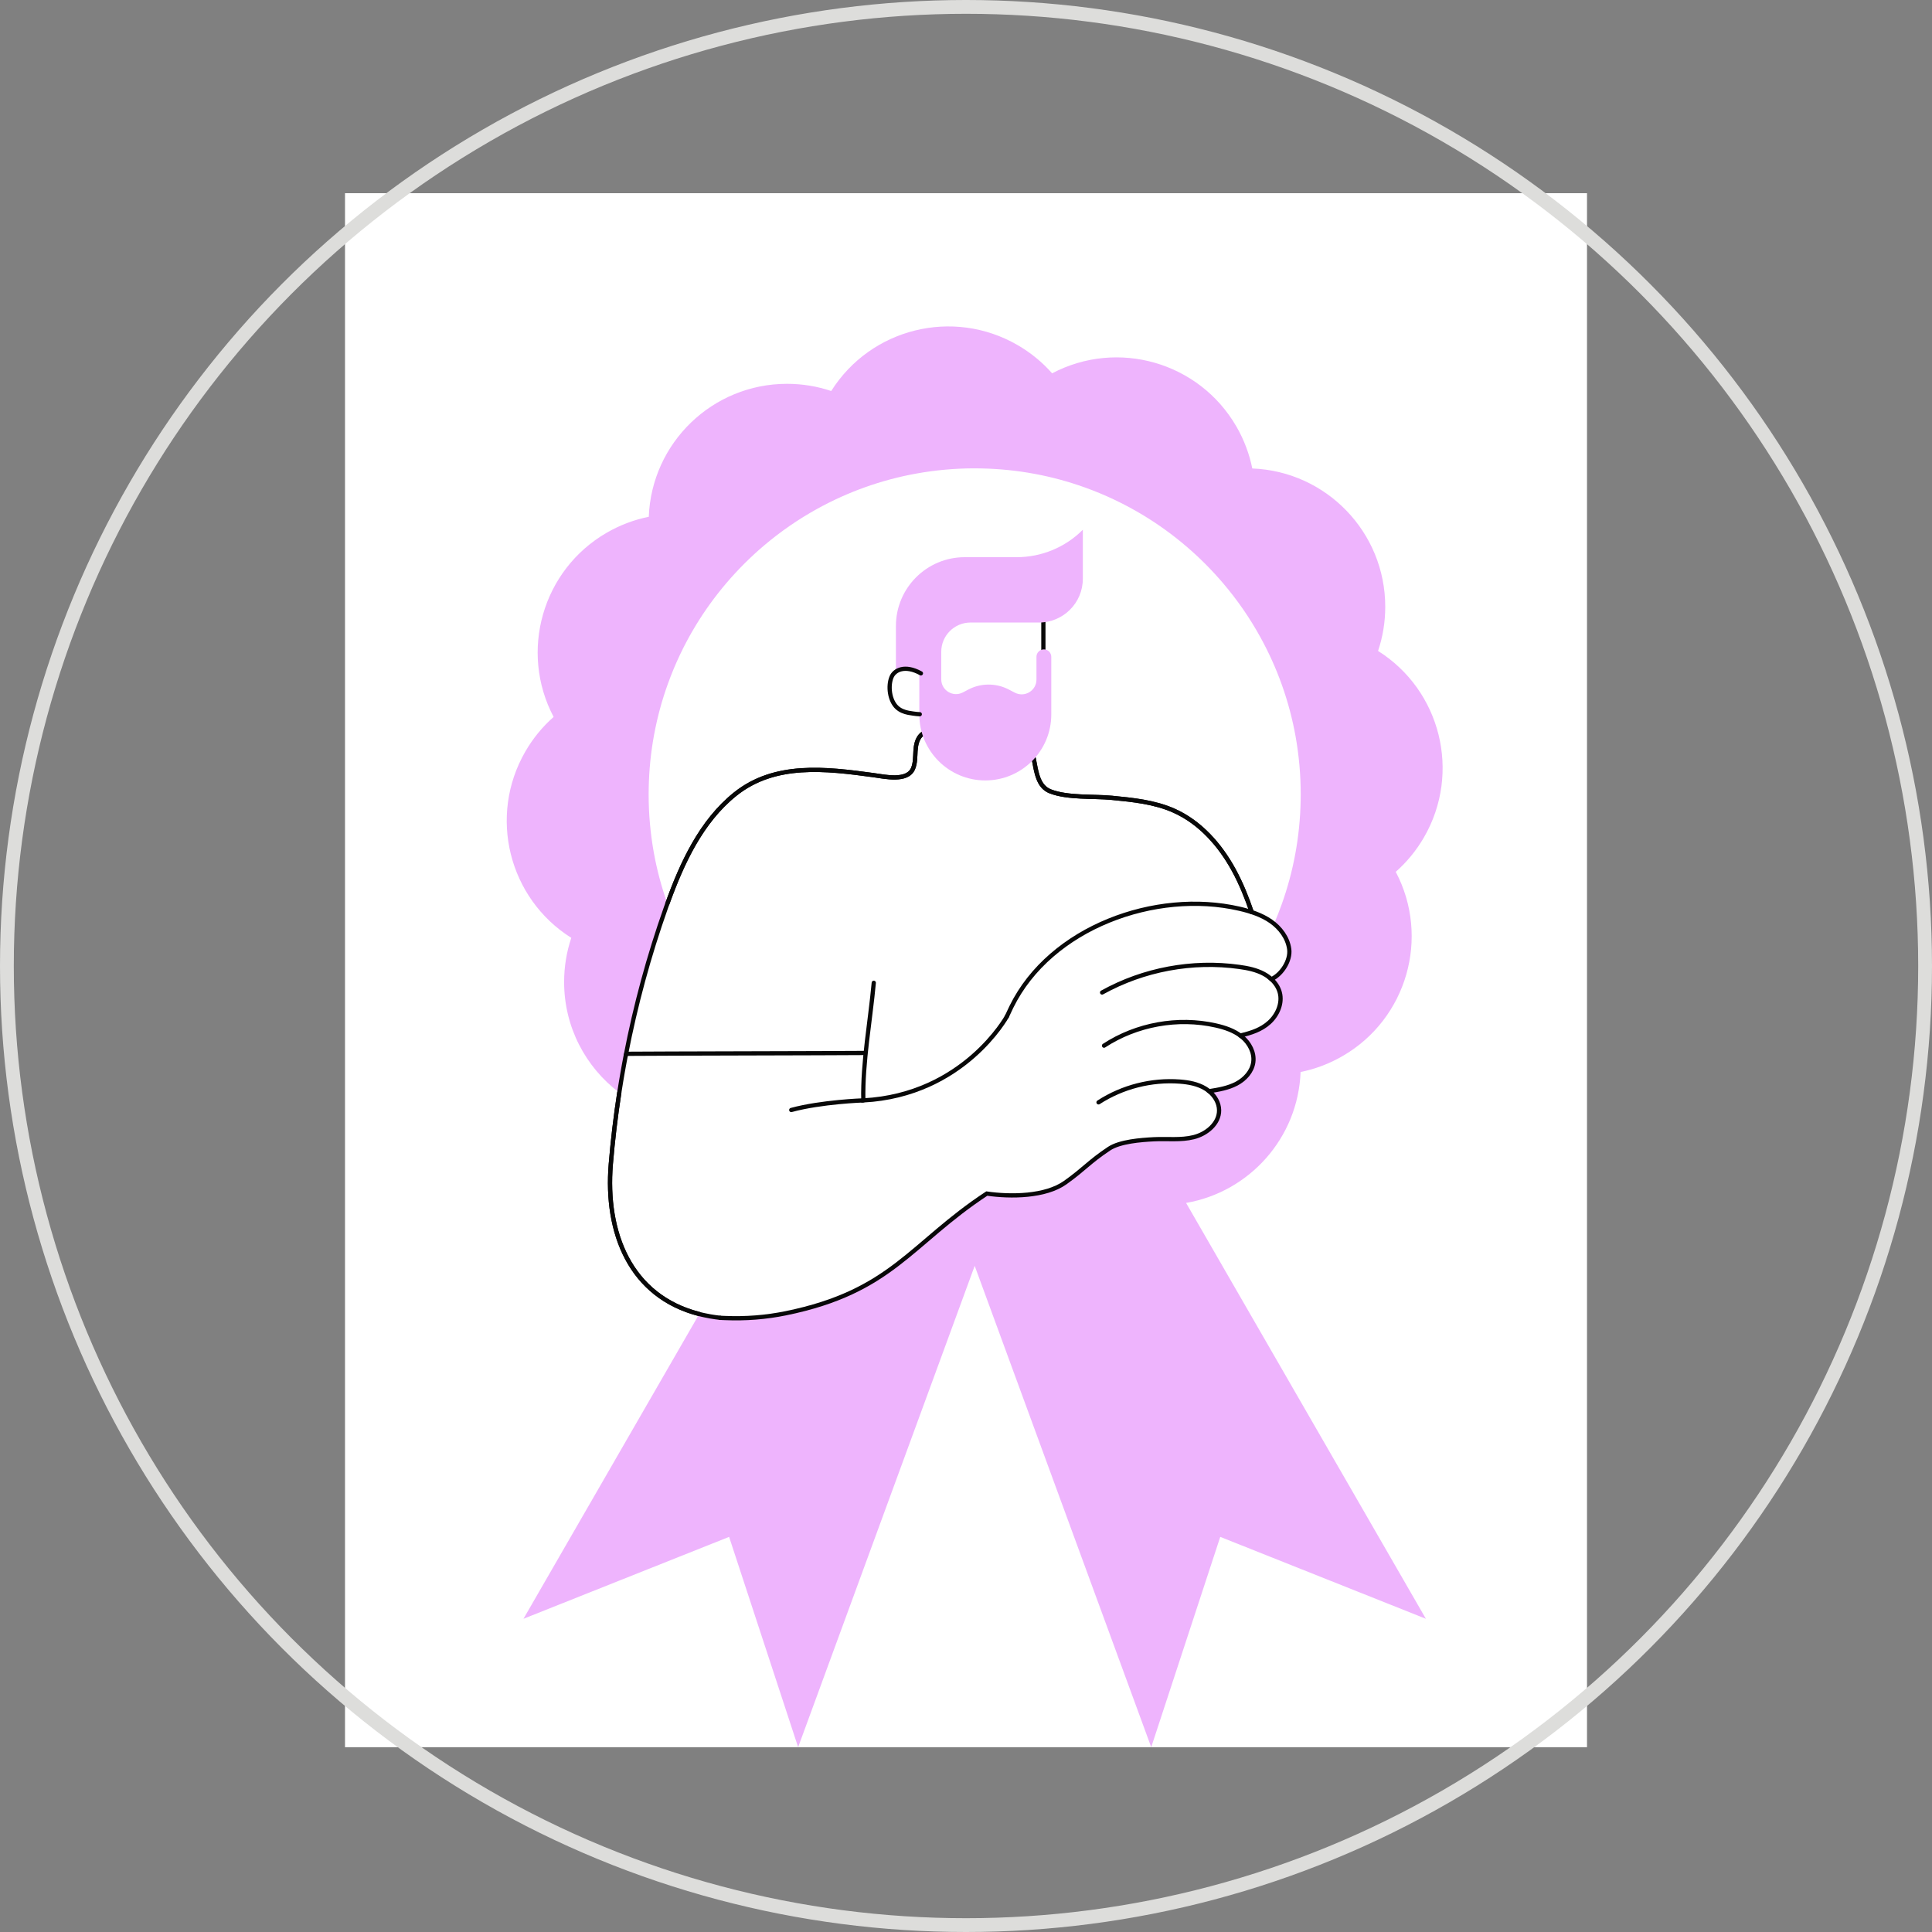
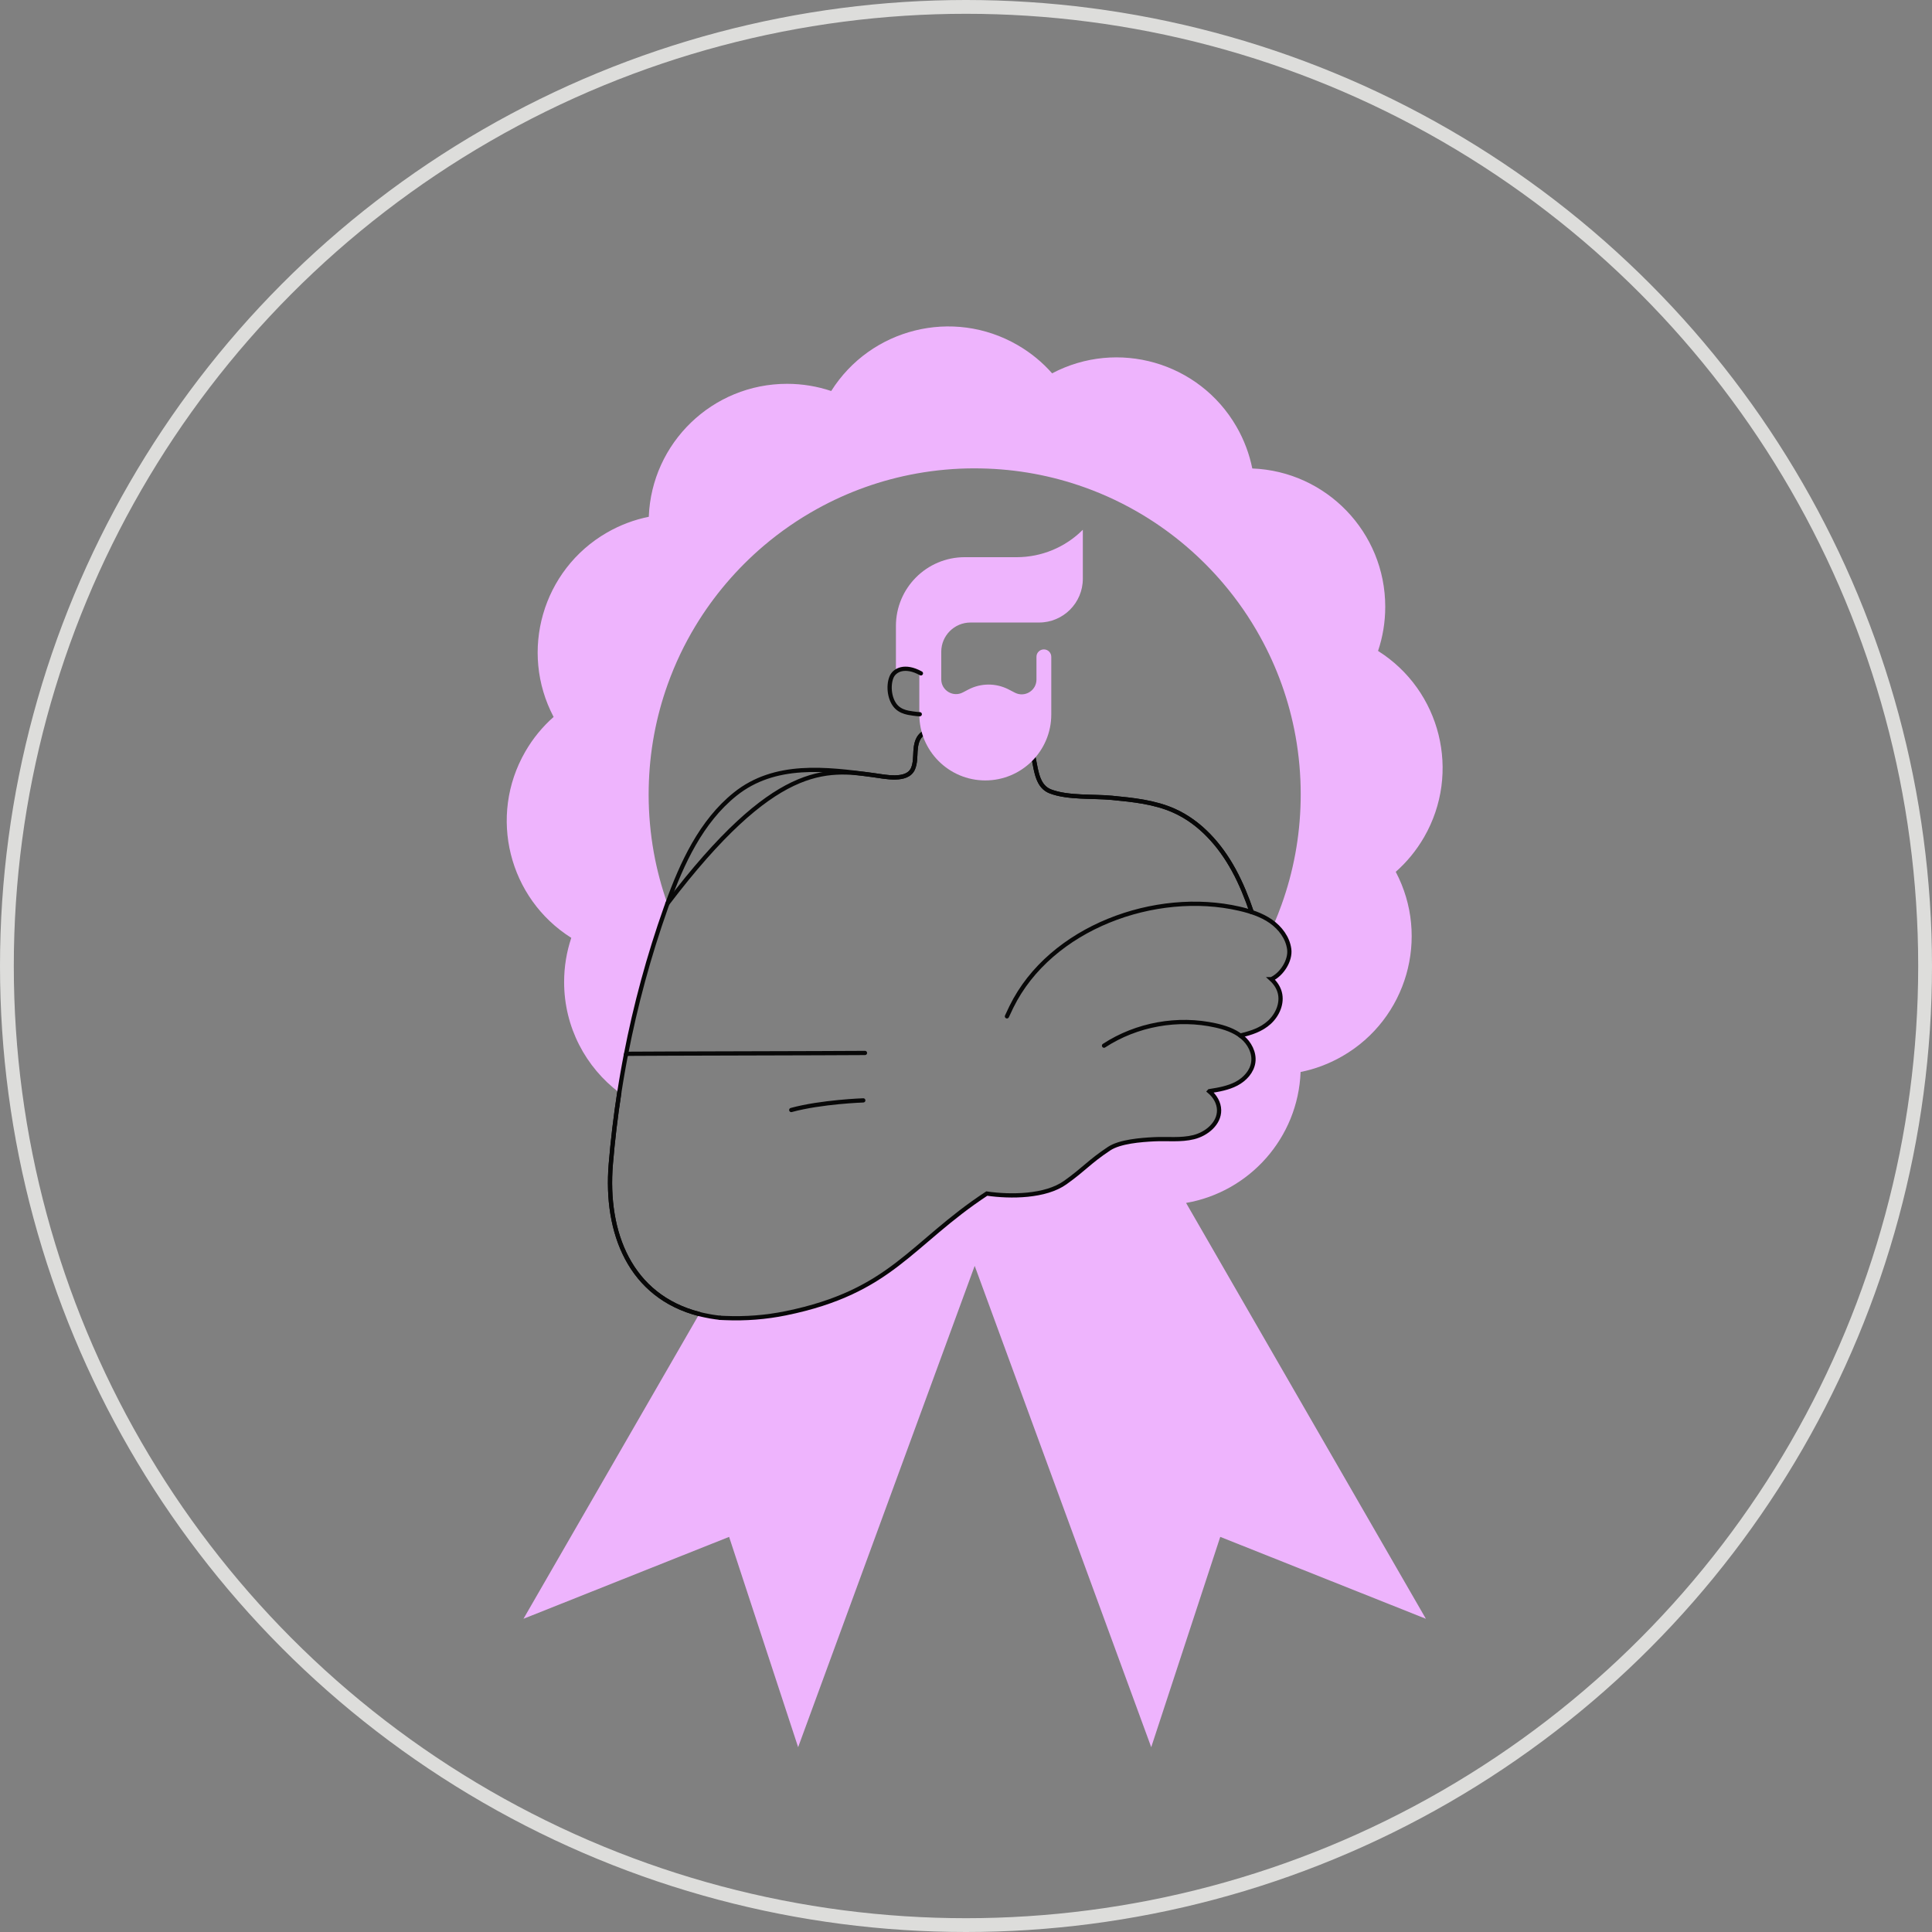
<svg xmlns="http://www.w3.org/2000/svg" width="140" height="140" viewBox="0 0 140 140" fill="none">
  <rect x="0" y="0" width="140" height="140" fill="#808080" stroke="none" />
  <g clip-path="url(#clip0_1281_32927)">
-     <rect width="90" height="112.608" transform="translate(25 14)" fill="white" />
    <path d="M94.246 77.681C95.286 77.472 96.311 77.091 97.281 76.531C101.962 73.828 103.641 67.917 101.141 63.176C101.936 62.475 102.634 61.634 103.193 60.666C105.896 55.983 104.396 50.025 99.859 47.169C100.198 46.163 100.38 45.087 100.38 43.967C100.38 38.56 96.101 34.153 90.746 33.947C90.536 32.908 90.157 31.882 89.597 30.912C86.891 26.229 80.983 24.552 76.241 27.053C75.54 26.257 74.699 25.56 73.729 25C69.046 22.295 63.09 23.799 60.233 28.334C59.228 27.997 58.151 27.813 57.032 27.813C51.625 27.813 47.218 32.092 47.013 37.449C45.972 37.657 44.947 38.038 43.977 38.596C39.294 41.3 37.617 47.209 40.117 51.952C39.322 52.653 38.624 53.494 38.065 54.464C35.362 59.147 36.862 65.105 41.398 67.96C41.06 68.965 40.878 70.041 40.878 71.161C40.878 74.437 42.448 77.346 44.877 79.175C44.9 79.022 44.924 78.867 44.95 78.713C44.97 78.578 44.993 78.443 45.016 78.308C45.042 78.146 45.07 77.983 45.099 77.819C45.137 77.593 45.179 77.368 45.22 77.142C45.262 76.918 45.305 76.692 45.348 76.467C46.047 72.837 47.02 69.257 48.255 65.772C48.291 65.674 48.324 65.576 48.361 65.478C47.938 64.282 47.605 63.046 47.376 61.772C47.132 60.406 47.003 59.001 47.003 57.565C47.003 57.413 47.005 57.263 47.008 57.112C47.057 54.474 47.539 51.941 48.387 49.581C48.917 48.101 49.592 46.687 50.394 45.36C51.728 43.157 53.409 41.19 55.363 39.532C56.55 38.526 57.838 37.636 59.208 36.878C61.42 35.654 63.849 34.774 66.421 34.312C67.788 34.067 69.194 33.938 70.628 33.938C70.78 33.938 70.931 33.94 71.081 33.944C73.72 33.992 76.252 34.475 78.612 35.322C80.093 35.853 81.507 36.53 82.835 37.331C85.036 38.663 87.005 40.344 88.659 42.297C89.667 43.485 90.559 44.773 91.315 46.144C92.54 48.355 93.419 50.784 93.882 53.357C94.126 54.723 94.255 56.129 94.255 57.565C94.255 57.715 94.254 57.865 94.25 58.016C94.201 60.655 93.718 63.188 92.871 65.547C92.704 66.018 92.52 66.483 92.322 66.94C92.891 67.406 93.327 68.052 93.422 68.78C93.531 69.599 92.883 70.609 92.13 70.952V70.955C92.415 71.219 92.638 71.546 92.737 71.922C92.943 72.698 92.575 73.542 91.981 74.084C91.389 74.624 90.661 74.851 89.88 75.04C89.9 75.054 89.922 75.071 89.942 75.086C89.963 75.103 89.985 75.121 90.006 75.138C90.545 75.585 90.915 76.283 90.82 76.975C90.726 77.651 90.209 78.209 89.606 78.526C89.001 78.845 88.315 78.962 87.642 79.069L87.631 79.082C88.041 79.425 88.332 79.915 88.341 80.446C88.355 81.411 87.441 82.169 86.503 82.403C85.566 82.638 84.581 82.506 83.615 82.557C82.683 82.605 81.147 82.718 80.364 83.24C78.903 84.216 78.621 84.674 77.191 85.695C75.761 86.715 73.245 86.744 71.506 86.49C65.967 90.132 64.636 93.594 56.938 95.164C55.495 95.458 54.019 95.57 52.545 95.509L52.183 95.493C51.95 95.467 51.717 95.434 51.485 95.394C51.338 95.368 51.194 95.34 51.053 95.309C50.991 95.296 50.928 95.282 50.868 95.268C50.806 95.253 50.744 95.239 50.684 95.223C50.678 95.222 50.673 95.22 50.669 95.219L37.933 117.303L52.834 111.368L57.836 126.608L70.63 91.728L83.422 126.608L88.424 111.368L103.325 117.303L85.948 87.169C90.54 86.375 94.063 82.456 94.246 77.681Z" fill="#EEB4FD" />
    <path d="M50.669 95.219C45.667 93.937 43.849 89.34 44.262 84.356C44.406 82.622 44.61 80.894 44.877 79.176" stroke="#080808" stroke-width="0.307" stroke-miterlimit="10" stroke-linecap="round" />
    <path d="M45.348 76.468C46.047 72.838 47.02 69.258 48.255 65.773C48.291 65.675 48.324 65.577 48.361 65.479C49.414 62.559 50.802 59.528 53.273 57.547C56.142 55.247 59.843 55.698 63.294 56.169C64.118 56.281 65.749 56.659 66.162 55.694C66.329 55.301 66.315 54.858 66.34 54.431C66.366 54.004 66.45 53.547 66.759 53.251C66.783 53.228 66.808 53.206 66.832 53.187C67.167 52.923 67.633 52.881 68.066 52.864C69.214 52.82 70.364 52.847 71.509 52.947C72.29 53.013 73.752 52.927 74.323 53.533C74.668 53.898 74.805 54.443 74.915 55.013C75.104 55.973 75.216 57.001 76.118 57.349C77.387 57.837 79.221 57.684 80.57 57.814C82.103 57.963 83.668 58.118 85.075 58.747C86.965 59.59 88.41 61.228 89.402 63.045C89.933 64.018 90.347 65.046 90.704 66.095" stroke="#080808" stroke-width="0.307" stroke-miterlimit="10" stroke-linecap="round" />
-     <path d="M63.317 71.217C63.062 74.003 62.502 76.948 62.559 79.74C69.849 79.352 72.966 73.649 72.966 73.649" stroke="#080808" stroke-width="0.307" stroke-miterlimit="10" stroke-linecap="round" />
    <path d="M62.679 76.301C62.626 76.301 62.646 76.302 62.594 76.302C60.457 76.322 47.519 76.342 45.381 76.362" stroke="#080808" stroke-width="0.307" stroke-miterlimit="10" stroke-linecap="round" />
    <path d="M52.183 95.493C51.95 95.467 51.717 95.433 51.485 95.394C51.338 95.368 51.194 95.34 51.052 95.309C50.989 95.295 50.928 95.282 50.868 95.268C50.805 95.254 50.744 95.239 50.684 95.223C50.678 95.223 50.673 95.22 50.669 95.219C45.667 93.936 43.848 89.339 44.261 84.355C44.405 82.621 44.609 80.894 44.876 79.175C44.899 79.022 44.924 78.867 44.95 78.713C44.97 78.578 44.993 78.443 45.016 78.308C45.042 78.145 45.07 77.981 45.099 77.819C45.137 77.593 45.179 77.368 45.22 77.142C45.26 76.916 45.303 76.692 45.347 76.467" stroke="#080808" stroke-width="0.307" stroke-miterlimit="10" stroke-linecap="round" />
-     <path d="M48.361 65.479C49.414 62.559 50.803 59.528 53.273 57.547C56.142 55.247 59.843 55.698 63.294 56.169C64.118 56.281 65.749 56.659 66.162 55.694C66.329 55.301 66.315 54.858 66.34 54.431C66.366 54.004 66.45 53.547 66.759 53.251C67.095 52.929 67.601 52.883 68.066 52.864C69.214 52.82 70.365 52.847 71.509 52.947C72.29 53.013 73.752 52.927 74.323 53.533C75.249 54.517 74.682 56.795 76.119 57.349C77.388 57.837 79.221 57.684 80.57 57.814C82.103 57.963 83.668 58.118 85.075 58.747C86.965 59.59 88.411 61.228 89.402 63.045C89.933 64.018 90.347 65.046 90.704 66.095" stroke="#080808" stroke-width="0.307" stroke-miterlimit="10" stroke-linecap="round" />
-     <path d="M75.607 47.112V44.848" stroke="#080808" stroke-width="0.307" stroke-miterlimit="10" stroke-linecap="round" />
+     <path d="M48.361 65.479C56.142 55.247 59.843 55.698 63.294 56.169C64.118 56.281 65.749 56.659 66.162 55.694C66.329 55.301 66.315 54.858 66.34 54.431C66.366 54.004 66.45 53.547 66.759 53.251C67.095 52.929 67.601 52.883 68.066 52.864C69.214 52.82 70.365 52.847 71.509 52.947C72.29 53.013 73.752 52.927 74.323 53.533C75.249 54.517 74.682 56.795 76.119 57.349C77.388 57.837 79.221 57.684 80.57 57.814C82.103 57.963 83.668 58.118 85.075 58.747C86.965 59.59 88.411 61.228 89.402 63.045C89.933 64.018 90.347 65.046 90.704 66.095" stroke="#080808" stroke-width="0.307" stroke-miterlimit="10" stroke-linecap="round" />
    <path d="M78.466 38.392V41.94C78.466 43.69 77.045 45.11 75.294 45.11H70.329C69.157 45.11 68.207 46.059 68.207 47.232V49.227C68.207 50.032 69.065 50.551 69.778 50.173L70.16 49.972C71.076 49.489 72.172 49.484 73.094 49.962L73.544 50.195C74.256 50.563 75.106 50.046 75.106 49.243V47.594C75.106 47.445 75.165 47.312 75.264 47.215C75.36 47.118 75.495 47.058 75.643 47.058C75.939 47.058 76.18 47.299 76.18 47.596V51.774C76.18 53.095 75.644 54.288 74.779 55.154C73.913 56.018 72.718 56.553 71.399 56.553C68.758 56.553 66.617 54.413 66.617 51.772V48.733C65.925 48.38 65.299 48.439 64.922 48.69V45.36C64.922 42.609 67.153 40.376 69.904 40.376H73.668C74.569 40.376 75.448 40.197 76.263 39.861C77.077 39.523 77.828 39.027 78.463 38.391L78.466 38.392Z" fill="#EEB4FD" />
    <path d="M66.733 48.794C65.566 48.149 64.816 48.553 64.604 49.062C64.33 49.719 64.465 50.773 64.999 51.266C65.232 51.48 65.52 51.592 65.829 51.652C65.882 51.663 66.419 51.755 66.65 51.755" stroke="#080808" stroke-width="0.307" stroke-miterlimit="10" stroke-linecap="round" />
    <path d="M89.94 75.086C89.961 75.103 89.983 75.121 90.004 75.138C90.543 75.585 90.913 76.283 90.818 76.975C90.724 77.65 90.207 78.208 89.604 78.526C89.001 78.844 88.315 78.962 87.641 79.069L87.629 79.082C88.039 79.425 88.332 79.915 88.34 80.444C88.355 81.411 87.44 82.167 86.503 82.402C85.565 82.637 84.58 82.505 83.615 82.555C82.682 82.603 81.148 82.716 80.364 83.24C78.903 84.214 78.621 84.673 77.191 85.695C75.761 86.715 73.244 86.744 71.506 86.49C65.966 90.132 64.636 93.594 56.938 95.165C55.494 95.46 54.018 95.572 52.547 95.51L52.185 95.495" stroke="#080808" stroke-width="0.307" stroke-miterlimit="10" stroke-linecap="round" />
    <path d="M89.88 75.039C90.662 74.851 91.389 74.624 91.981 74.084C92.575 73.542 92.942 72.698 92.737 71.921C92.638 71.547 92.415 71.219 92.128 70.955H92.13C92.883 70.608 93.531 69.6 93.422 68.779C93.313 67.958 92.771 67.24 92.095 66.766C91.416 66.292 90.611 66.034 89.805 65.848C83.743 64.454 76.123 67.197 73.291 72.96C73.178 73.187 73.071 73.416 72.967 73.648" stroke="#080808" stroke-width="0.307" stroke-miterlimit="10" stroke-linecap="round" />
-     <path d="M79.603 79.881C81.335 78.758 83.439 78.221 85.498 78.376C86.141 78.425 86.796 78.545 87.347 78.881C87.445 78.94 87.54 79.008 87.629 79.083" stroke="#080808" stroke-width="0.307" stroke-miterlimit="10" stroke-linecap="round" />
    <path d="M89.94 75.087C89.412 74.674 88.756 74.457 88.1 74.309C85.351 73.691 82.36 74.231 80.002 75.772" stroke="#080808" stroke-width="0.307" stroke-miterlimit="10" stroke-linecap="round" />
-     <path d="M79.862 71.92C82.862 70.252 86.41 69.591 89.808 70.067C90.416 70.151 91.03 70.275 91.571 70.564C91.771 70.669 91.961 70.802 92.128 70.955" stroke="#080808" stroke-width="0.307" stroke-miterlimit="10" stroke-linecap="round" />
    <path d="M62.557 79.738C62.557 79.738 59.515 79.841 57.337 80.435" stroke="#080808" stroke-width="0.307" stroke-miterlimit="10" stroke-linecap="round" />
  </g>
  <circle cx="70" cy="70" r="69.5" stroke="#DDDDDB" />
  <defs>
    <clipPath id="clip0_1281_32927">
      <rect width="90" height="112.608" fill="white" transform="translate(25 14)" />
    </clipPath>
  </defs>
</svg>